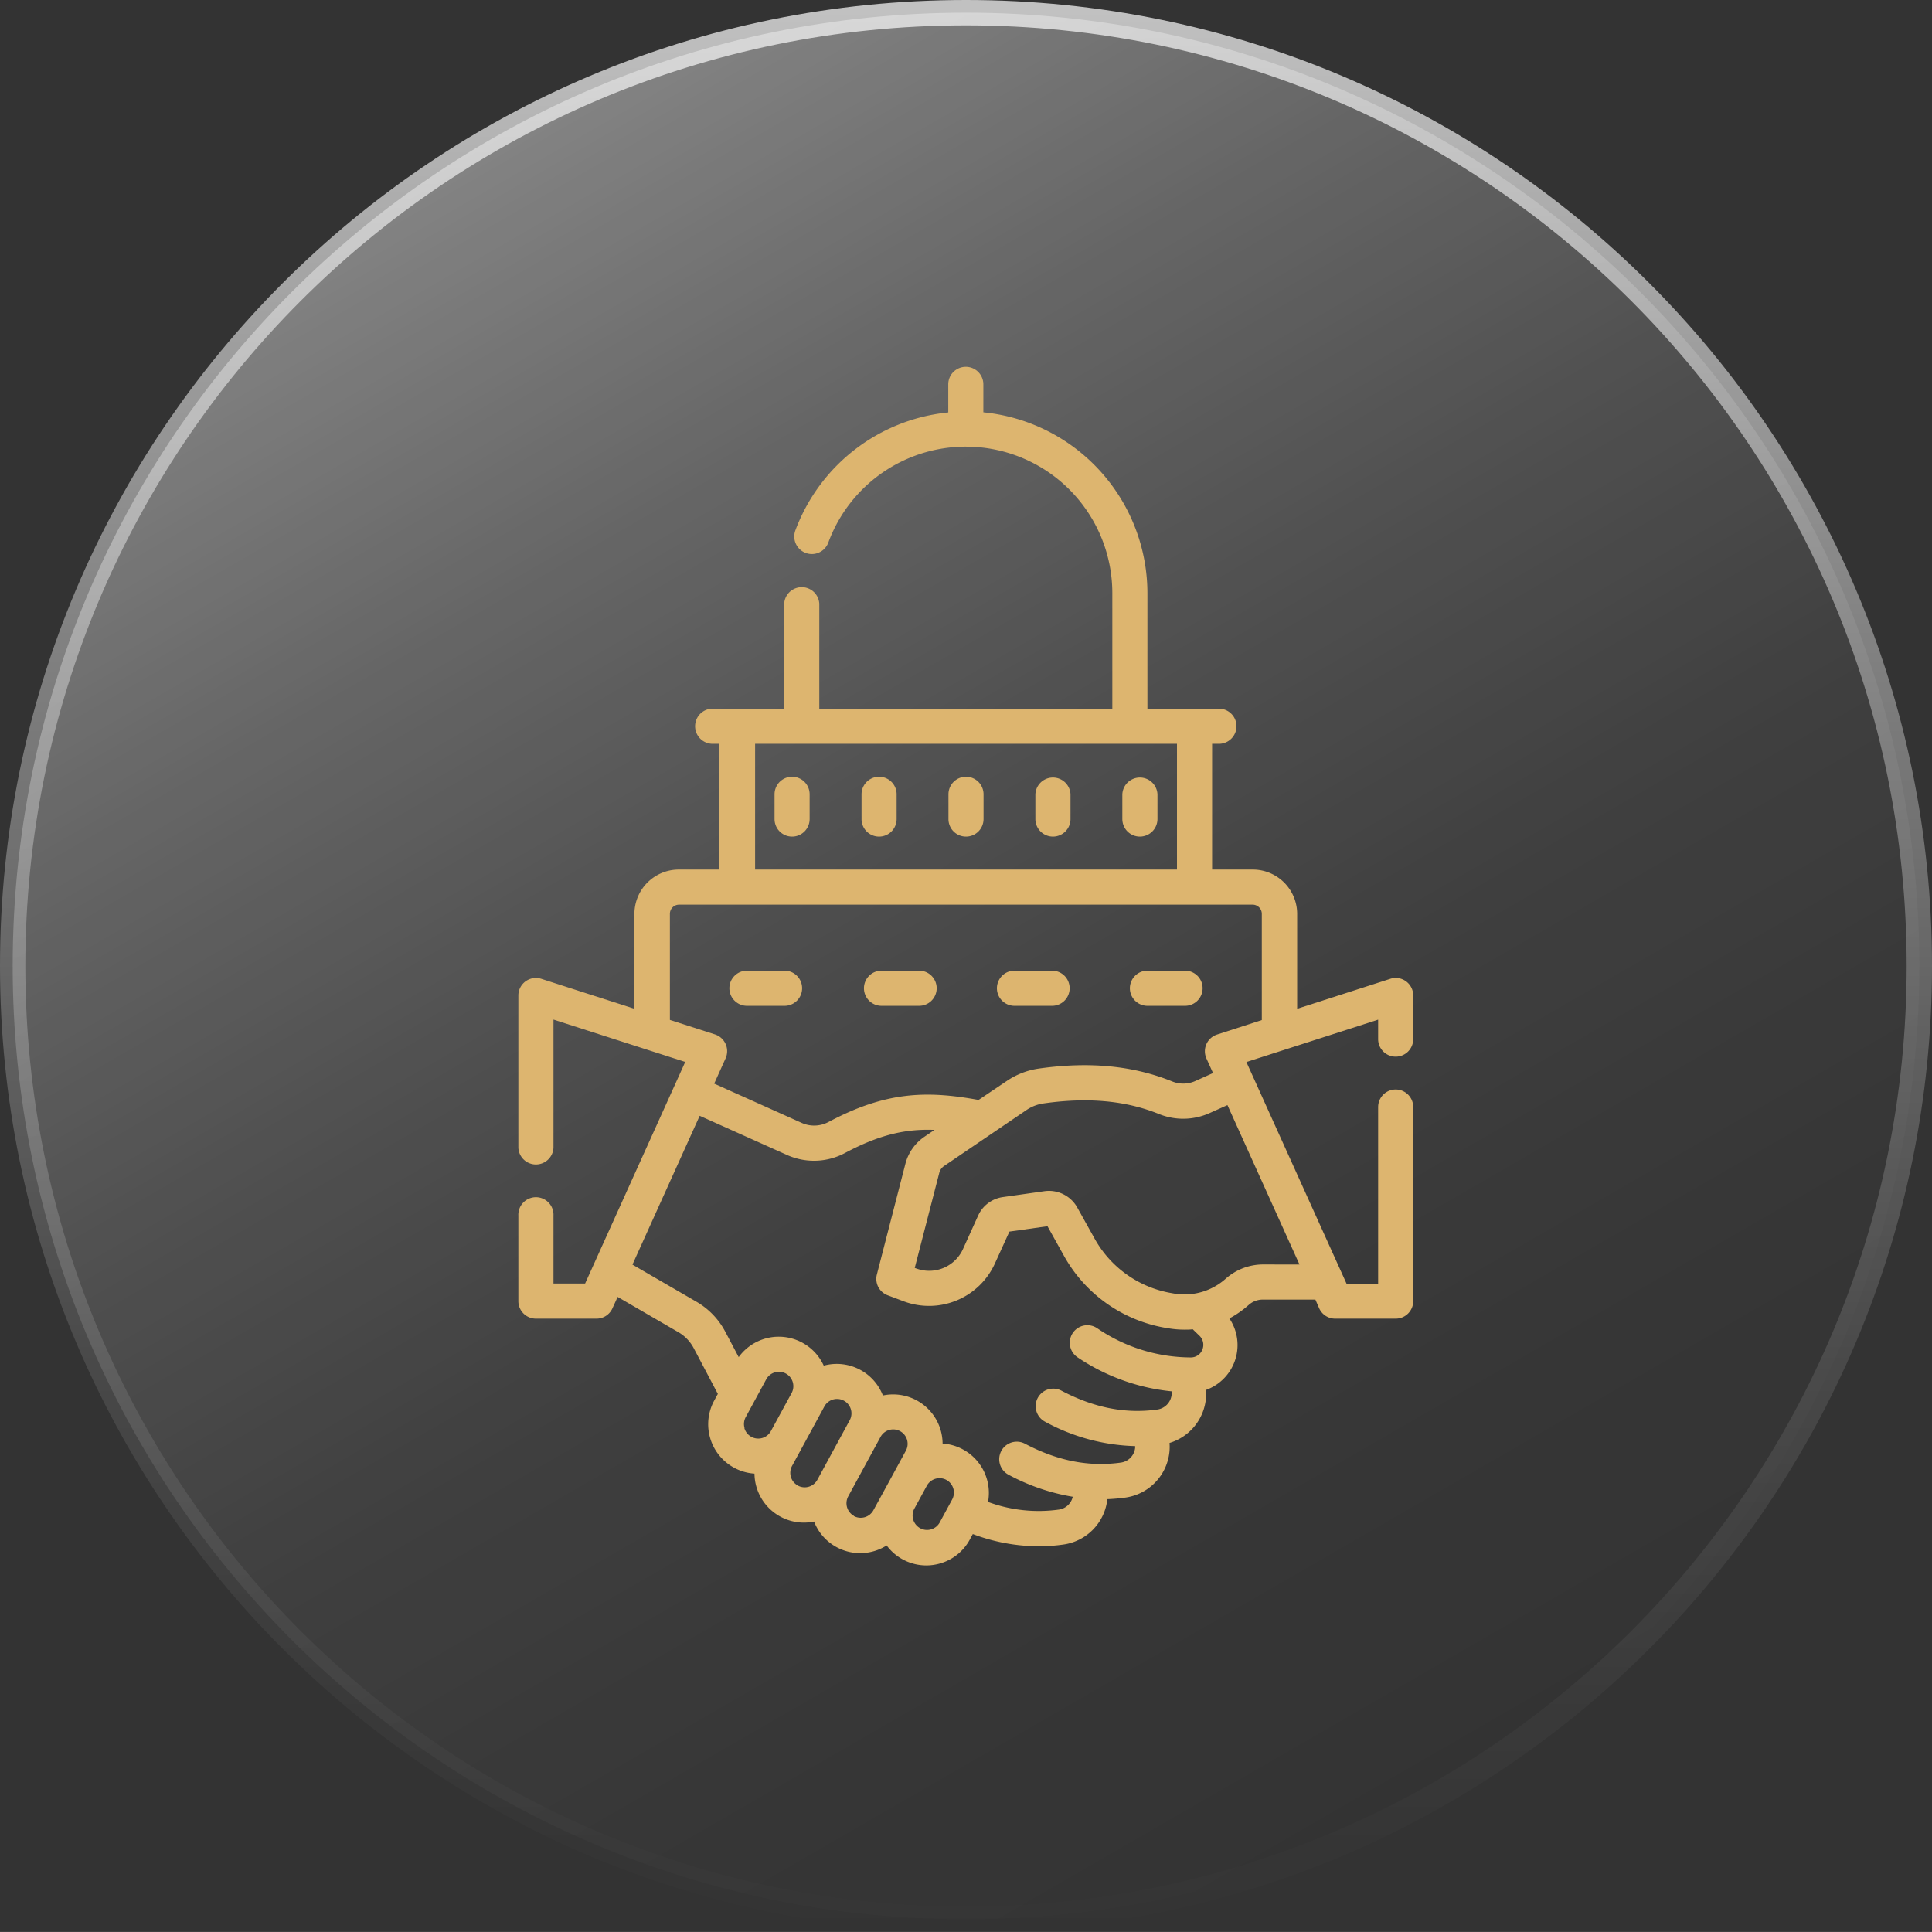
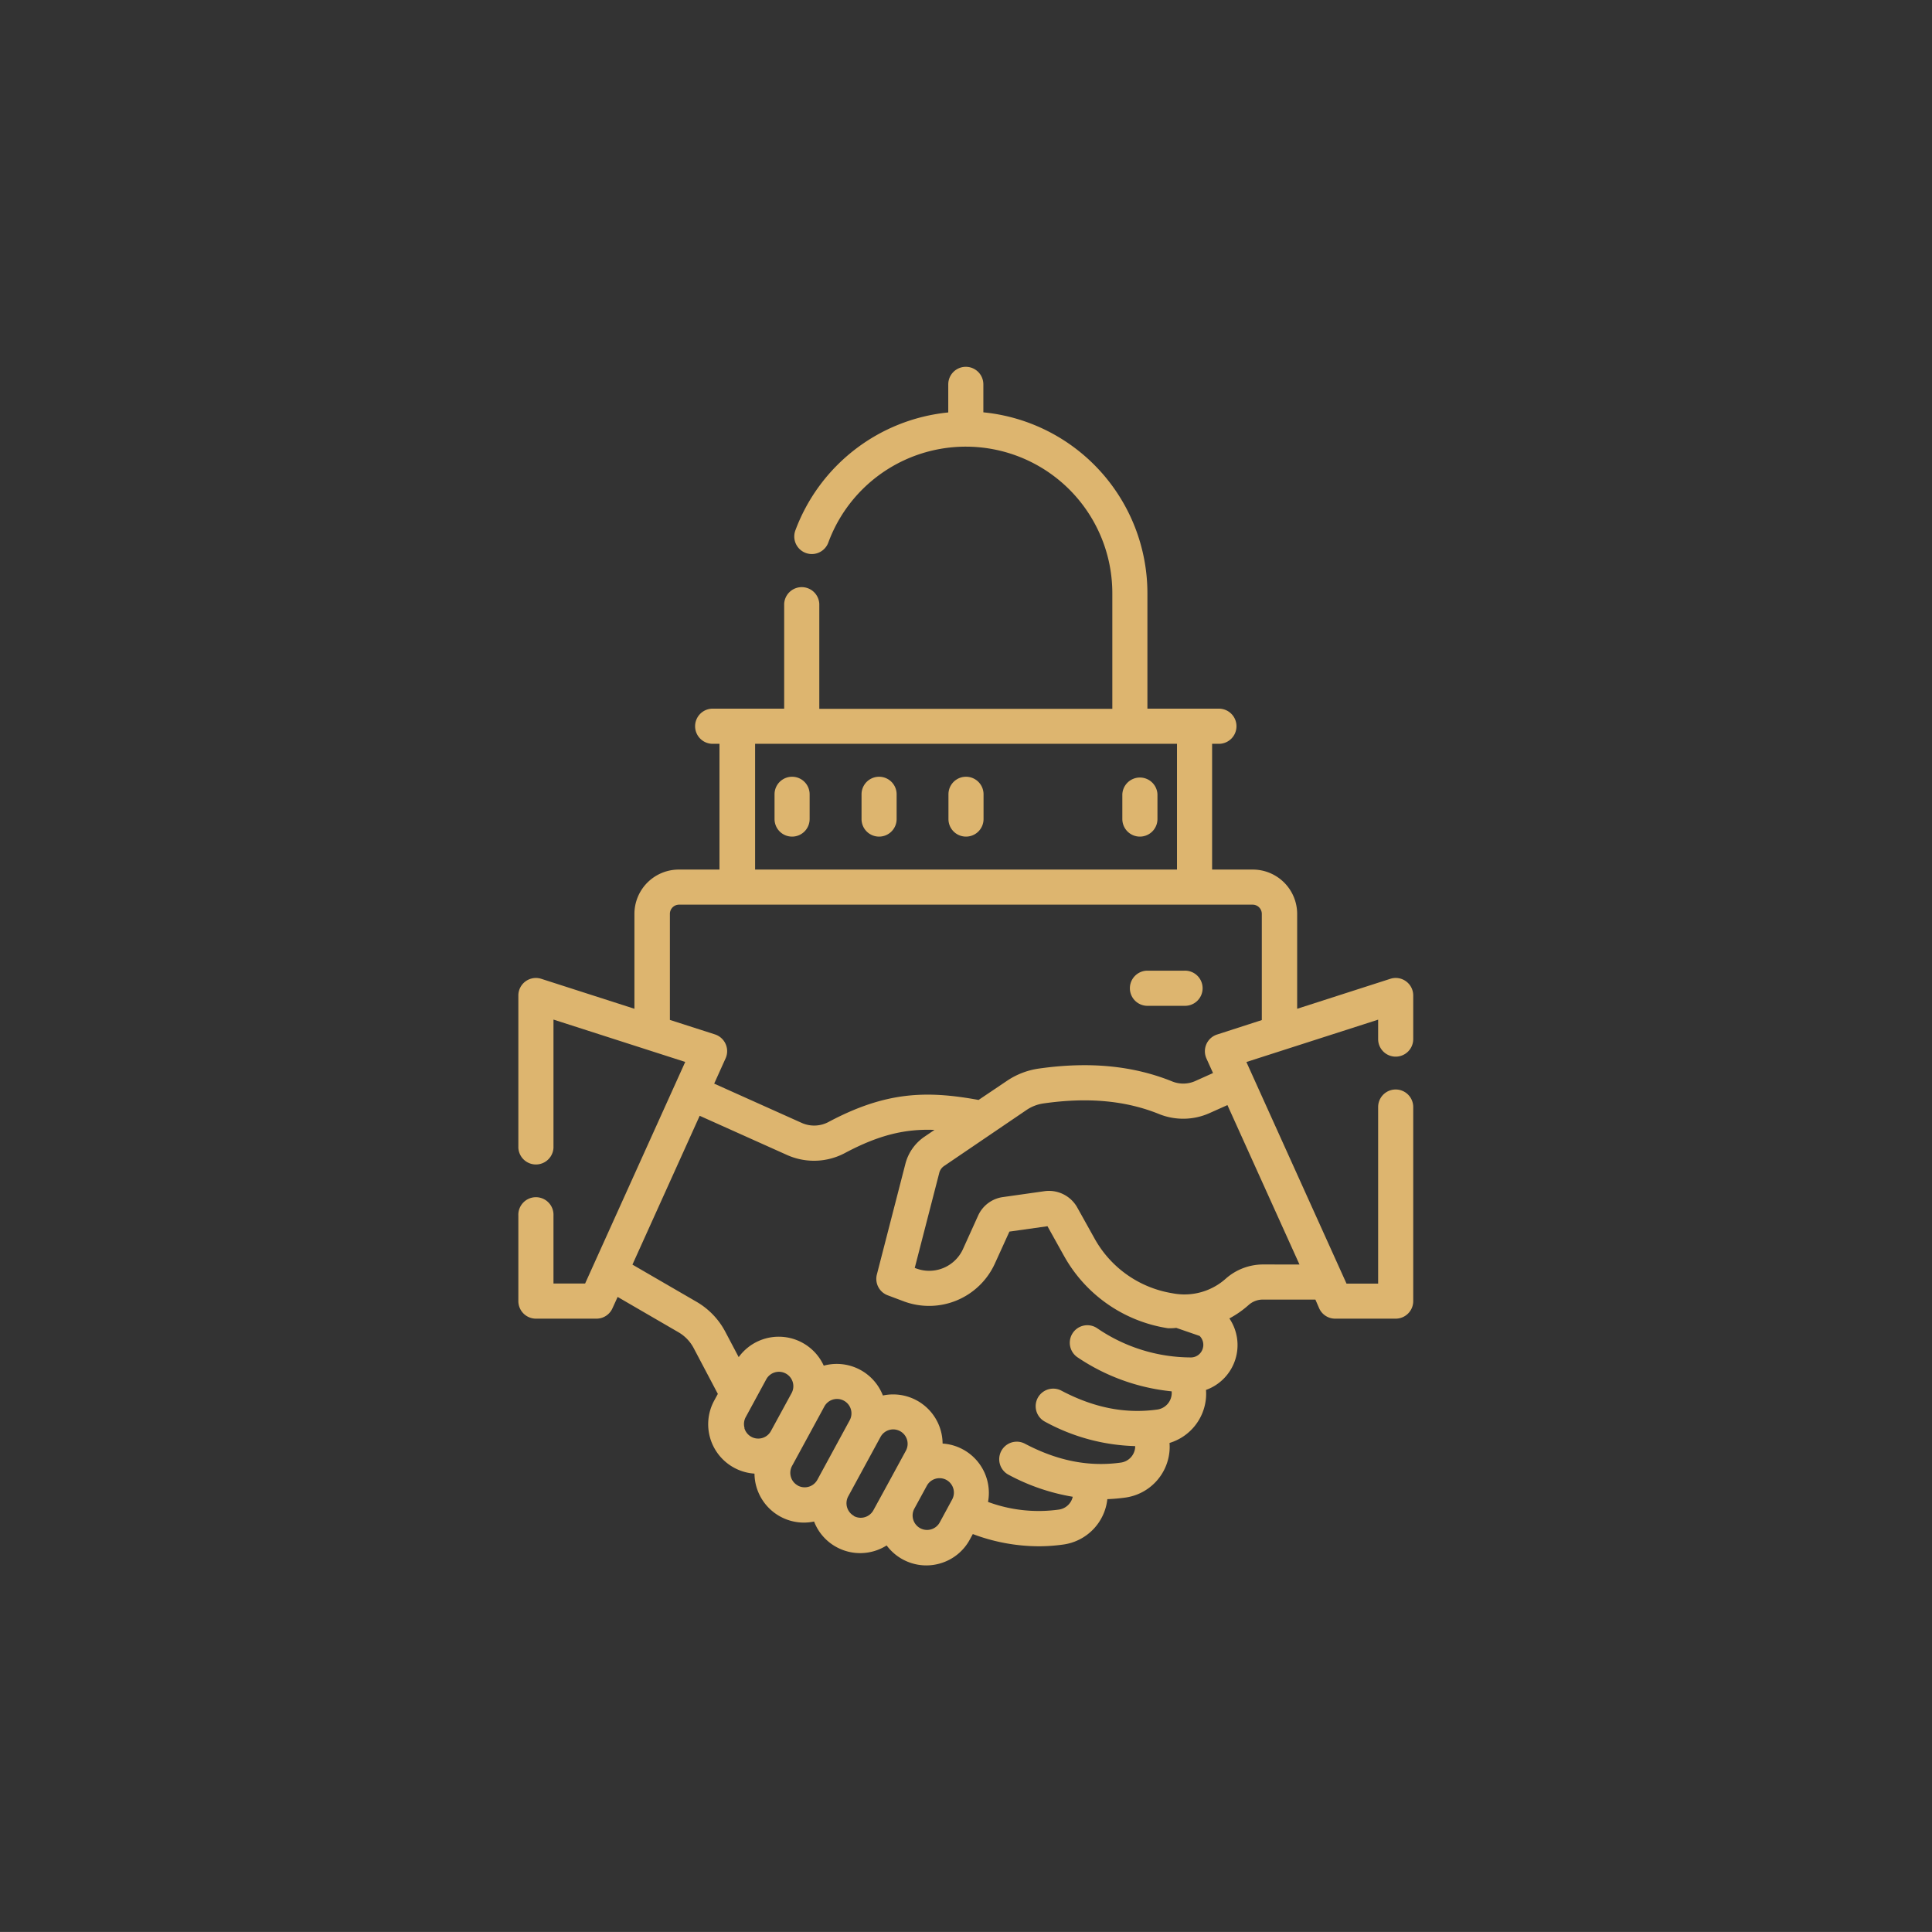
<svg xmlns="http://www.w3.org/2000/svg" viewBox="0 0 507.68 507.66">
  <rect x="0" y="0" width="507.68" height="507.66" fill="#333333" stroke="none" />
  <defs>
    <style>.cls-1{stroke-linecap:round;stroke-linejoin:round;stroke-width:6.66px;fill:url(#Degradado_sin_nombre_19);stroke:url(#Degradado_sin_nombre_42);}.cls-2{fill:#ddb56f;}</style>
    <linearGradient id="Degradado_sin_nombre_19" x1="379.11" y1="470.81" x2="128.56" y2="36.85" gradientUnits="userSpaceOnUse">
      <stop offset="0" stop-color="#fff" stop-opacity="0" />
      <stop offset="0.2" stop-color="#fff" stop-opacity="0.02" />
      <stop offset="0.4" stop-color="#fff" stop-opacity="0.06" />
      <stop offset="0.59" stop-color="#fff" stop-opacity="0.14" />
      <stop offset="0.79" stop-color="#fff" stop-opacity="0.25" />
      <stop offset="0.98" stop-color="#fff" stop-opacity="0.38" />
      <stop offset="1" stop-color="#fff" stop-opacity="0.4" />
    </linearGradient>
    <linearGradient id="Degradado_sin_nombre_42" x1="253.84" y1="507.66" x2="253.84" gradientUnits="userSpaceOnUse">
      <stop offset="0" stop-color="#fff" stop-opacity="0" />
      <stop offset="0.11" stop-color="#fff" stop-opacity="0.03" />
      <stop offset="0.28" stop-color="#fff" stop-opacity="0.1" />
      <stop offset="0.47" stop-color="#fff" stop-opacity="0.23" />
      <stop offset="0.69" stop-color="#fff" stop-opacity="0.4" />
      <stop offset="0.93" stop-color="#fff" stop-opacity="0.63" />
      <stop offset="1" stop-color="#fff" stop-opacity="0.7" />
    </linearGradient>
  </defs>
  <g id="Capa_2" data-name="Capa 2">
    <g id="Capa_1-2" data-name="Capa 1">
-       <path class="cls-1" d="M253.84,3.33C115.46,3.33,3.33,115.47,3.33,253.82S115.46,504.33,253.84,504.33,504.35,392.19,504.35,253.82,392.19,3.33,253.84,3.33Z" />
-       <path class="cls-2" d="M366.75,277.66a4.61,4.61,0,0,0,4.61-4.62V261.59a4.6,4.6,0,0,0-6-4.39l-24.5,7.88V240.14a11.66,11.66,0,0,0-11.65-11.64h-10.7V195.45h2a4.62,4.62,0,0,0,0-9.23h-19V155.85a47.79,47.79,0,0,0-43.11-47.5V101a4.61,4.61,0,1,0-9.22,0v7.38a47.94,47.94,0,0,0-40.18,31,4.61,4.61,0,0,0,8.66,3.19,38.5,38.5,0,0,1,74.63,13.32v30.37h-77V158.69a4.62,4.62,0,0,0-9.23,0v27.53h-19a4.62,4.62,0,0,0,0,9.23h2V228.5h-10.7a11.66,11.66,0,0,0-11.65,11.64v24.94l-24.5-7.88a4.61,4.61,0,0,0-6,4.39v40a4.62,4.62,0,0,0,9.23,0V267.92l34.62,11.13-26.31,58.23h-8.31V319.43a4.62,4.62,0,1,0-9.23,0V341.9a4.62,4.62,0,0,0,4.62,4.61h15.9a4.6,4.6,0,0,0,4.2-2.71l1.37-3,16,9.29a10.48,10.48,0,0,1,4,4.19l6.33,12-.95,1.75a13,13,0,0,0,5.22,17.65h0a13,13,0,0,0,5.36,1.55,13,13,0,0,0,6.79,11.29h0a13,13,0,0,0,6.2,1.58,13.3,13.3,0,0,0,2.67-.28,12.9,12.9,0,0,0,5.9,6.72h0a13,13,0,0,0,13.17-.44,13,13,0,0,0,10.41,5.25,13.16,13.16,0,0,0,3.71-.54,12.93,12.93,0,0,0,7.74-6.27l.78-1.43a49.38,49.38,0,0,0,17.28,3.21,46.15,46.15,0,0,0,6.53-.46,13.49,13.49,0,0,0,11.54-11.92c1.59-.06,3.17-.2,4.76-.42a13.51,13.51,0,0,0,11.58-12.26,13.28,13.28,0,0,0,0-2.09,13.53,13.53,0,0,0,9.58-11.82,12.39,12.39,0,0,0,0-2.11,12.52,12.52,0,0,0,6.15-18.79,26,26,0,0,0,5-3.48A5.59,5.59,0,0,1,332,341.5h13.65l1,2.3a4.6,4.6,0,0,0,4.2,2.71h15.9a4.61,4.61,0,0,0,4.61-4.61v-51a4.61,4.61,0,0,0-9.22,0v46.4h-8.31l-26.31-58.23,34.62-11.13V273A4.61,4.61,0,0,0,366.75,277.66Zm-156-82.21h98.53V228.5H198.42V195.45Zm-15.1,179.81a3.8,3.8,0,0,1,.31-2.88l5.39-9.93a3.79,3.79,0,0,1,6.66,3.62L202.6,376a3.79,3.79,0,0,1-7-.74Zm14,15.09a3.71,3.71,0,0,1-1.82-2.25,3.78,3.78,0,0,1,.3-2.89l4.75-8.73,3.26-6h0l.48-.89a3.79,3.79,0,0,1,6.66,3.62h0l-8.49,15.62h0A3.79,3.79,0,0,1,209.61,390.35Zm14.77,8a3.8,3.8,0,0,1-1.53-5.14h0l8.49-15.62h0a3.79,3.79,0,0,1,6.66,3.62l-2.62,4.81h0l-1.9,3.5-4,7.31A3.8,3.8,0,0,1,224.38,398.38Zm22.52,1.7a3.8,3.8,0,0,1-5.14,1.52h0a3.81,3.81,0,0,1-1.83-2.26,3.76,3.76,0,0,1,.3-2.88l3.27-6a3.79,3.79,0,0,1,3.34-2,3.75,3.75,0,0,1,1.8.45,3.8,3.8,0,0,1,1.52,5.15Zm68.29-49a3.3,3.3,0,0,1,.8,3.39,3.25,3.25,0,0,1-3.05,2.26h0A43.8,43.8,0,0,1,288.27,349a4.61,4.61,0,1,0-5.09,7.69,53.69,53.69,0,0,0,24.7,8.92,4.5,4.5,0,0,1,0,.82,4.41,4.41,0,0,1-3.69,3.95c-8.43,1.19-16.7-.43-25.28-4.95a4.61,4.61,0,1,0-4.3,8.16A52.19,52.19,0,0,0,298.29,380c0,.12,0,.25,0,.37a4.37,4.37,0,0,1-3.68,3.95c-8.44,1.19-16.71-.43-25.28-4.95a4.61,4.61,0,1,0-4.3,8.16,54.39,54.39,0,0,0,16.86,5.78,4.36,4.36,0,0,1-3.58,3.36,38.4,38.4,0,0,1-18.68-2,13,13,0,0,0-11.94-15.34A13,13,0,0,0,232,366.7a13,13,0,0,0-15.54-7.84,13,13,0,0,0-22.35-2.24l-3.53-6.69a19.71,19.71,0,0,0-7.56-7.86l-16.83-9.76,17.67-39.11,23,10.32A17.3,17.3,0,0,0,222,303c9.06-4.83,15.95-6.39,23.56-6.09l-2.65,1.8a12.33,12.33,0,0,0-5,7.13l-7.49,29.06a4.6,4.6,0,0,0,2.87,5.48L237.6,342a19,19,0,0,0,23.8-9.91l3.85-8.46,10-1.41,4.3,7.72a37.82,37.82,0,0,0,26.83,19l.56.09a25.32,25.32,0,0,0,4.33.37c.72,0,1.44,0,2.15-.1ZM332,332.27A14.81,14.81,0,0,0,322.1,336a16.28,16.28,0,0,1-13.61,3.91l-.56-.1a28.62,28.62,0,0,1-20.31-14.36l-4.56-8.18a8.52,8.52,0,0,0-8.57-4.26l-10.94,1.55a8.41,8.41,0,0,0-6.52,4.86l-4,8.84a9.75,9.75,0,0,1-12.21,5.08l-.45-.16,6.45-25a3.08,3.08,0,0,1,1.27-1.79l21.65-14.71a10.62,10.62,0,0,1,4.48-1.73c11.69-1.67,21.64-.75,30.42,2.82a16.94,16.94,0,0,0,13.25-.3l4.65-2.08,18.93,41.89Zm-12.19-60.42a4.62,4.62,0,0,0-2.79,6.29l1.73,3.83-4.63,2.08a7.72,7.72,0,0,1-6,.16c-10.33-4.19-21.84-5.31-35.19-3.41a20,20,0,0,0-8.36,3.24l-7.43,5c-13.81-2.53-24.49-2.18-39.47,5.81a8,8,0,0,1-7,.22l-23-10.32,3-6.65a4.59,4.59,0,0,0,0-3.77,4.64,4.64,0,0,0-2.81-2.52l-11.83-3.8V240.14a2.42,2.42,0,0,1,2.42-2.42h150.7a2.42,2.42,0,0,1,2.42,2.42v27.91Z" />
+       <path class="cls-2" d="M366.75,277.66a4.61,4.61,0,0,0,4.61-4.62V261.59a4.6,4.6,0,0,0-6-4.39l-24.5,7.88V240.14a11.66,11.66,0,0,0-11.65-11.64h-10.7V195.45h2a4.62,4.62,0,0,0,0-9.23h-19V155.85a47.79,47.79,0,0,0-43.11-47.5V101a4.61,4.61,0,1,0-9.22,0v7.38a47.94,47.94,0,0,0-40.18,31,4.61,4.61,0,0,0,8.66,3.19,38.5,38.5,0,0,1,74.63,13.32v30.37h-77V158.69a4.62,4.62,0,0,0-9.23,0v27.53h-19a4.62,4.62,0,0,0,0,9.23h2V228.5h-10.7a11.66,11.66,0,0,0-11.65,11.64v24.94l-24.5-7.88a4.61,4.61,0,0,0-6,4.39v40a4.62,4.62,0,0,0,9.23,0V267.92l34.62,11.13-26.31,58.23h-8.31V319.43a4.62,4.62,0,1,0-9.23,0V341.9a4.62,4.62,0,0,0,4.62,4.61h15.9a4.6,4.6,0,0,0,4.2-2.71l1.37-3,16,9.29a10.48,10.48,0,0,1,4,4.19l6.33,12-.95,1.75a13,13,0,0,0,5.22,17.65h0a13,13,0,0,0,5.36,1.55,13,13,0,0,0,6.79,11.29h0a13,13,0,0,0,6.2,1.58,13.3,13.3,0,0,0,2.67-.28,12.9,12.9,0,0,0,5.9,6.72h0a13,13,0,0,0,13.17-.44,13,13,0,0,0,10.41,5.25,13.16,13.16,0,0,0,3.71-.54,12.93,12.93,0,0,0,7.74-6.27l.78-1.43a49.38,49.38,0,0,0,17.28,3.21,46.15,46.15,0,0,0,6.53-.46,13.49,13.49,0,0,0,11.54-11.92c1.59-.06,3.17-.2,4.76-.42a13.51,13.51,0,0,0,11.58-12.26,13.28,13.28,0,0,0,0-2.09,13.53,13.53,0,0,0,9.58-11.82,12.39,12.39,0,0,0,0-2.11,12.52,12.52,0,0,0,6.15-18.79,26,26,0,0,0,5-3.48A5.59,5.59,0,0,1,332,341.5h13.65l1,2.3a4.6,4.6,0,0,0,4.2,2.71h15.9a4.61,4.61,0,0,0,4.61-4.61v-51a4.61,4.61,0,0,0-9.22,0v46.4h-8.31l-26.31-58.23,34.62-11.13V273A4.61,4.61,0,0,0,366.75,277.66Zm-156-82.21h98.53V228.5H198.42V195.45Zm-15.1,179.81a3.8,3.8,0,0,1,.31-2.88l5.39-9.93a3.79,3.79,0,0,1,6.66,3.62L202.6,376a3.79,3.79,0,0,1-7-.74Zm14,15.09a3.71,3.71,0,0,1-1.82-2.25,3.78,3.78,0,0,1,.3-2.89l4.75-8.73,3.26-6h0l.48-.89a3.79,3.79,0,0,1,6.66,3.62h0l-8.49,15.62h0A3.79,3.79,0,0,1,209.61,390.35Zm14.77,8a3.8,3.8,0,0,1-1.53-5.14h0l8.49-15.62h0a3.79,3.79,0,0,1,6.66,3.62l-2.62,4.81h0l-1.9,3.5-4,7.31A3.8,3.8,0,0,1,224.38,398.38Zm22.52,1.7a3.8,3.8,0,0,1-5.14,1.52h0a3.81,3.81,0,0,1-1.83-2.26,3.76,3.76,0,0,1,.3-2.88l3.27-6a3.79,3.79,0,0,1,3.34-2,3.75,3.75,0,0,1,1.8.45,3.8,3.8,0,0,1,1.52,5.15Zm68.29-49a3.3,3.3,0,0,1,.8,3.39,3.25,3.25,0,0,1-3.05,2.26h0A43.8,43.8,0,0,1,288.27,349a4.61,4.61,0,1,0-5.09,7.69,53.69,53.69,0,0,0,24.7,8.92,4.5,4.5,0,0,1,0,.82,4.41,4.41,0,0,1-3.69,3.95c-8.43,1.19-16.7-.43-25.28-4.95a4.61,4.61,0,1,0-4.3,8.16A52.19,52.19,0,0,0,298.29,380c0,.12,0,.25,0,.37a4.37,4.37,0,0,1-3.68,3.95c-8.44,1.19-16.71-.43-25.28-4.95a4.61,4.61,0,1,0-4.3,8.16,54.39,54.39,0,0,0,16.86,5.78,4.36,4.36,0,0,1-3.58,3.36,38.4,38.4,0,0,1-18.68-2,13,13,0,0,0-11.94-15.34A13,13,0,0,0,232,366.7a13,13,0,0,0-15.54-7.84,13,13,0,0,0-22.35-2.24l-3.53-6.69a19.71,19.71,0,0,0-7.56-7.86l-16.83-9.76,17.67-39.11,23,10.32A17.3,17.3,0,0,0,222,303c9.06-4.83,15.95-6.39,23.56-6.09l-2.65,1.8a12.33,12.33,0,0,0-5,7.13l-7.49,29.06a4.6,4.6,0,0,0,2.87,5.48L237.6,342a19,19,0,0,0,23.8-9.91l3.85-8.46,10-1.41,4.3,7.72a37.82,37.82,0,0,0,26.83,19l.56.09c.72,0,1.44,0,2.15-.1ZM332,332.27A14.81,14.81,0,0,0,322.1,336a16.28,16.28,0,0,1-13.61,3.91l-.56-.1a28.62,28.62,0,0,1-20.31-14.36l-4.56-8.18a8.52,8.52,0,0,0-8.57-4.26l-10.94,1.55a8.41,8.41,0,0,0-6.52,4.86l-4,8.84a9.75,9.75,0,0,1-12.21,5.08l-.45-.16,6.45-25a3.08,3.08,0,0,1,1.27-1.79l21.65-14.71a10.62,10.62,0,0,1,4.48-1.73c11.69-1.67,21.64-.75,30.42,2.82a16.94,16.94,0,0,0,13.25-.3l4.65-2.08,18.93,41.89Zm-12.19-60.42a4.62,4.62,0,0,0-2.79,6.29l1.73,3.83-4.63,2.08a7.72,7.72,0,0,1-6,.16c-10.33-4.19-21.84-5.31-35.19-3.41a20,20,0,0,0-8.36,3.24l-7.43,5c-13.81-2.53-24.49-2.18-39.47,5.81a8,8,0,0,1-7,.22l-23-10.32,3-6.65a4.59,4.59,0,0,0,0-3.77,4.64,4.64,0,0,0-2.81-2.52l-11.83-3.8V240.14a2.42,2.42,0,0,1,2.42-2.42h150.7a2.42,2.42,0,0,1,2.42,2.42v27.91Z" />
      <path class="cls-2" d="M208.14,219.84a4.61,4.61,0,0,0,4.61-4.62v-6.5a4.61,4.61,0,0,0-9.22,0v6.5A4.61,4.61,0,0,0,208.14,219.84Z" />
      <path class="cls-2" d="M231,219.84a4.61,4.61,0,0,0,4.61-4.62v-6.5a4.61,4.61,0,0,0-9.22,0v6.5A4.61,4.61,0,0,0,231,219.84Z" />
      <path class="cls-2" d="M253.84,219.84a4.61,4.61,0,0,0,4.61-4.62v-6.5a4.61,4.61,0,0,0-9.22,0v6.5A4.61,4.61,0,0,0,253.84,219.84Z" />
-       <path class="cls-2" d="M276.69,219.84a4.61,4.61,0,0,0,4.61-4.62v-6.5a4.62,4.62,0,0,0-9.23,0v6.5A4.62,4.62,0,0,0,276.69,219.84Z" />
      <path class="cls-2" d="M299.54,219.84a4.62,4.62,0,0,0,4.61-4.62v-6.5a4.62,4.62,0,0,0-9.23,0v6.5A4.62,4.62,0,0,0,299.54,219.84Z" />
-       <path class="cls-2" d="M206.37,255.07H196.5a4.62,4.62,0,1,0,0,9.23h9.87a4.62,4.62,0,0,0,0-9.23Z" />
-       <path class="cls-2" d="M241.3,255.07h-9.87a4.62,4.62,0,0,0,0,9.23h9.87a4.62,4.62,0,1,0,0-9.23Z" />
-       <path class="cls-2" d="M276.24,255.07h-9.87a4.62,4.62,0,0,0,0,9.23h9.87a4.62,4.62,0,1,0,0-9.23Z" />
      <path class="cls-2" d="M311.18,255.07h-9.87a4.62,4.62,0,0,0,0,9.23h9.87a4.62,4.62,0,1,0,0-9.23Z" />
    </g>
  </g>
</svg>